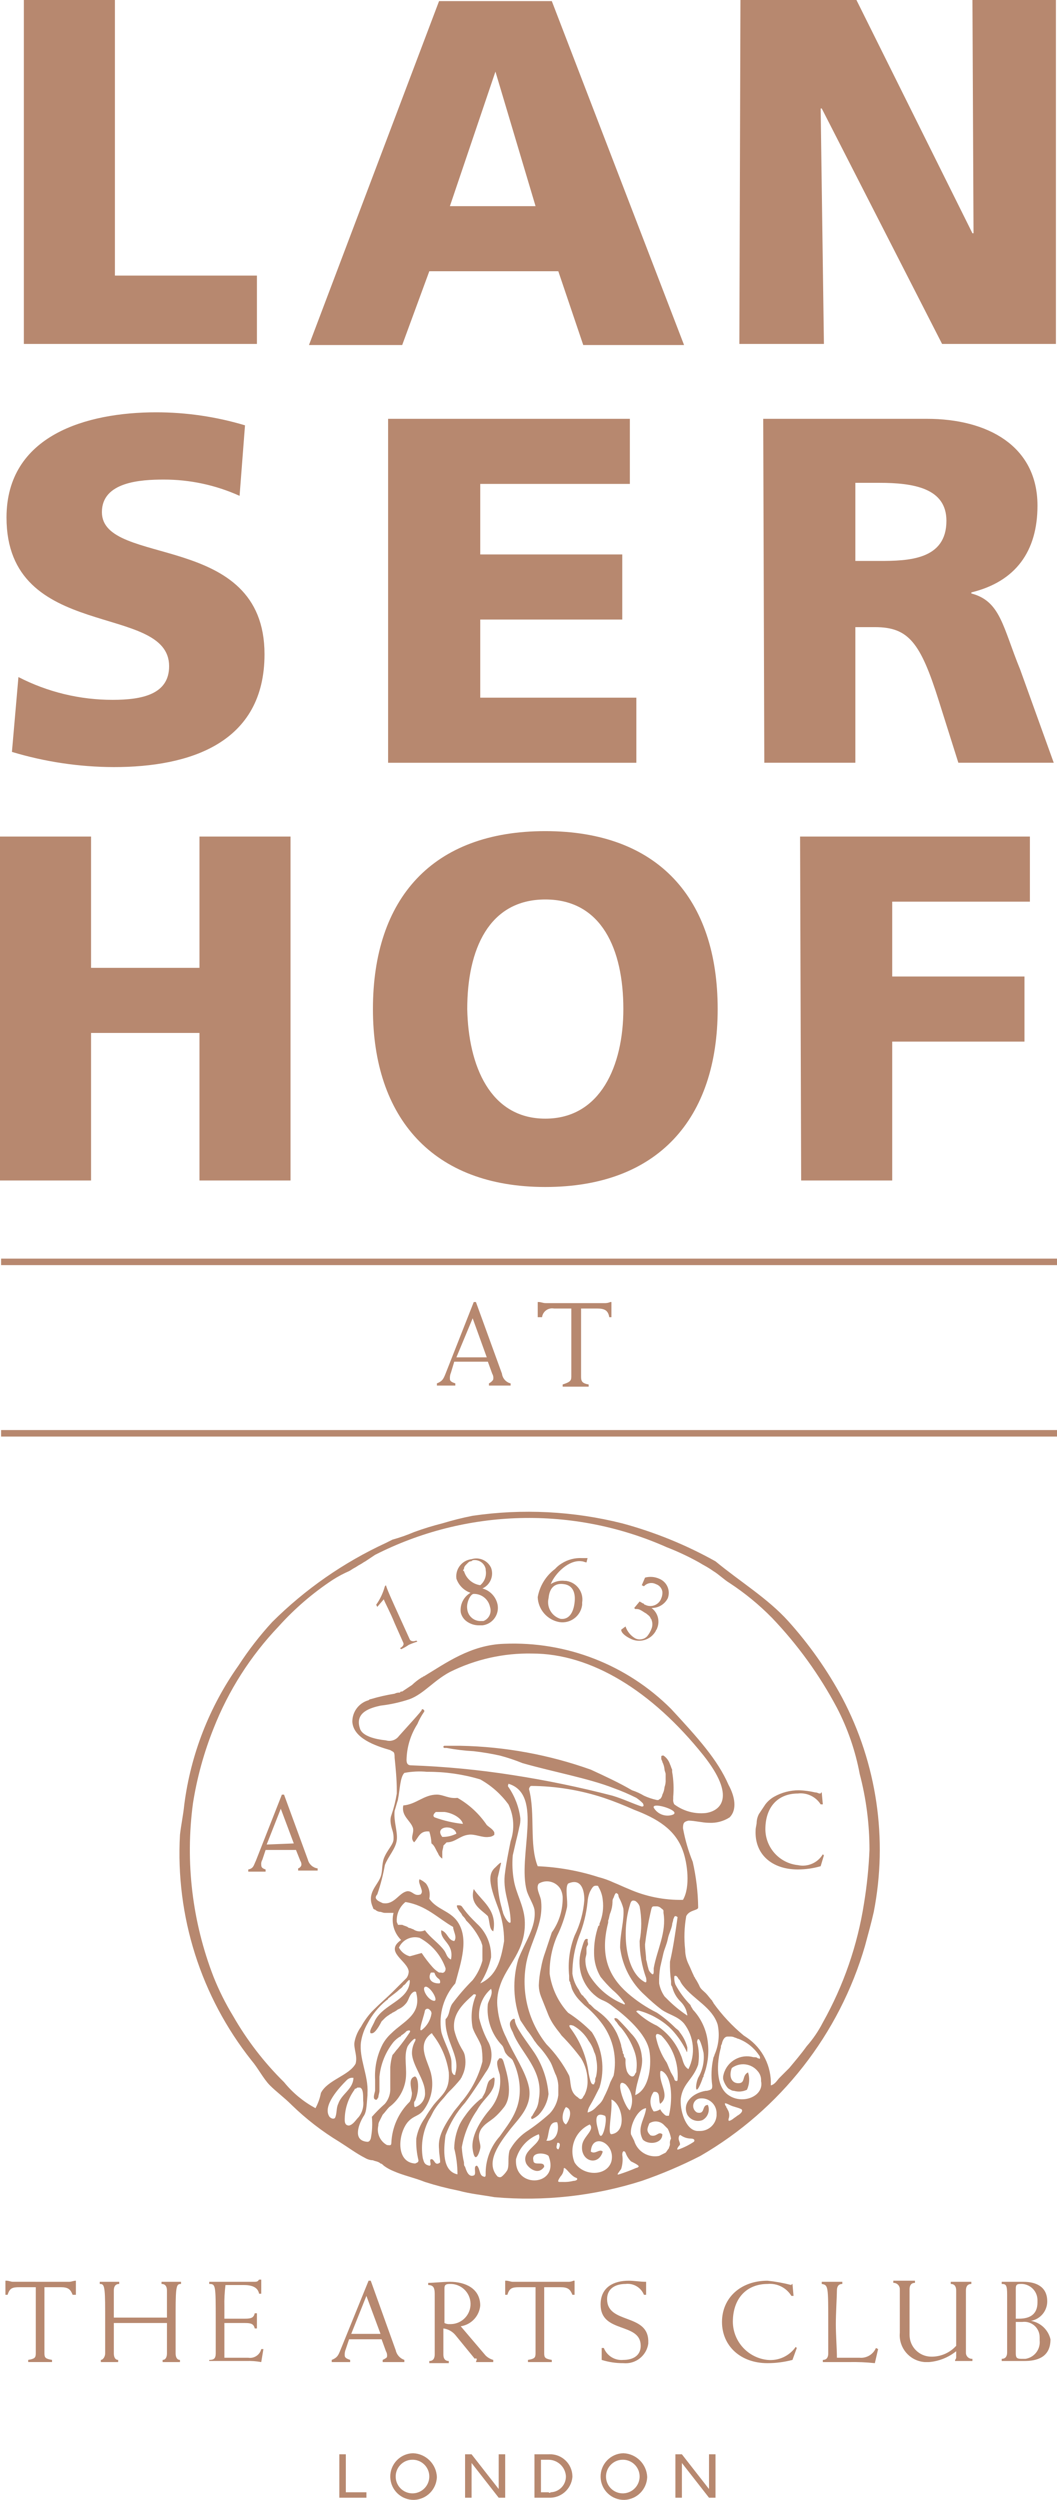
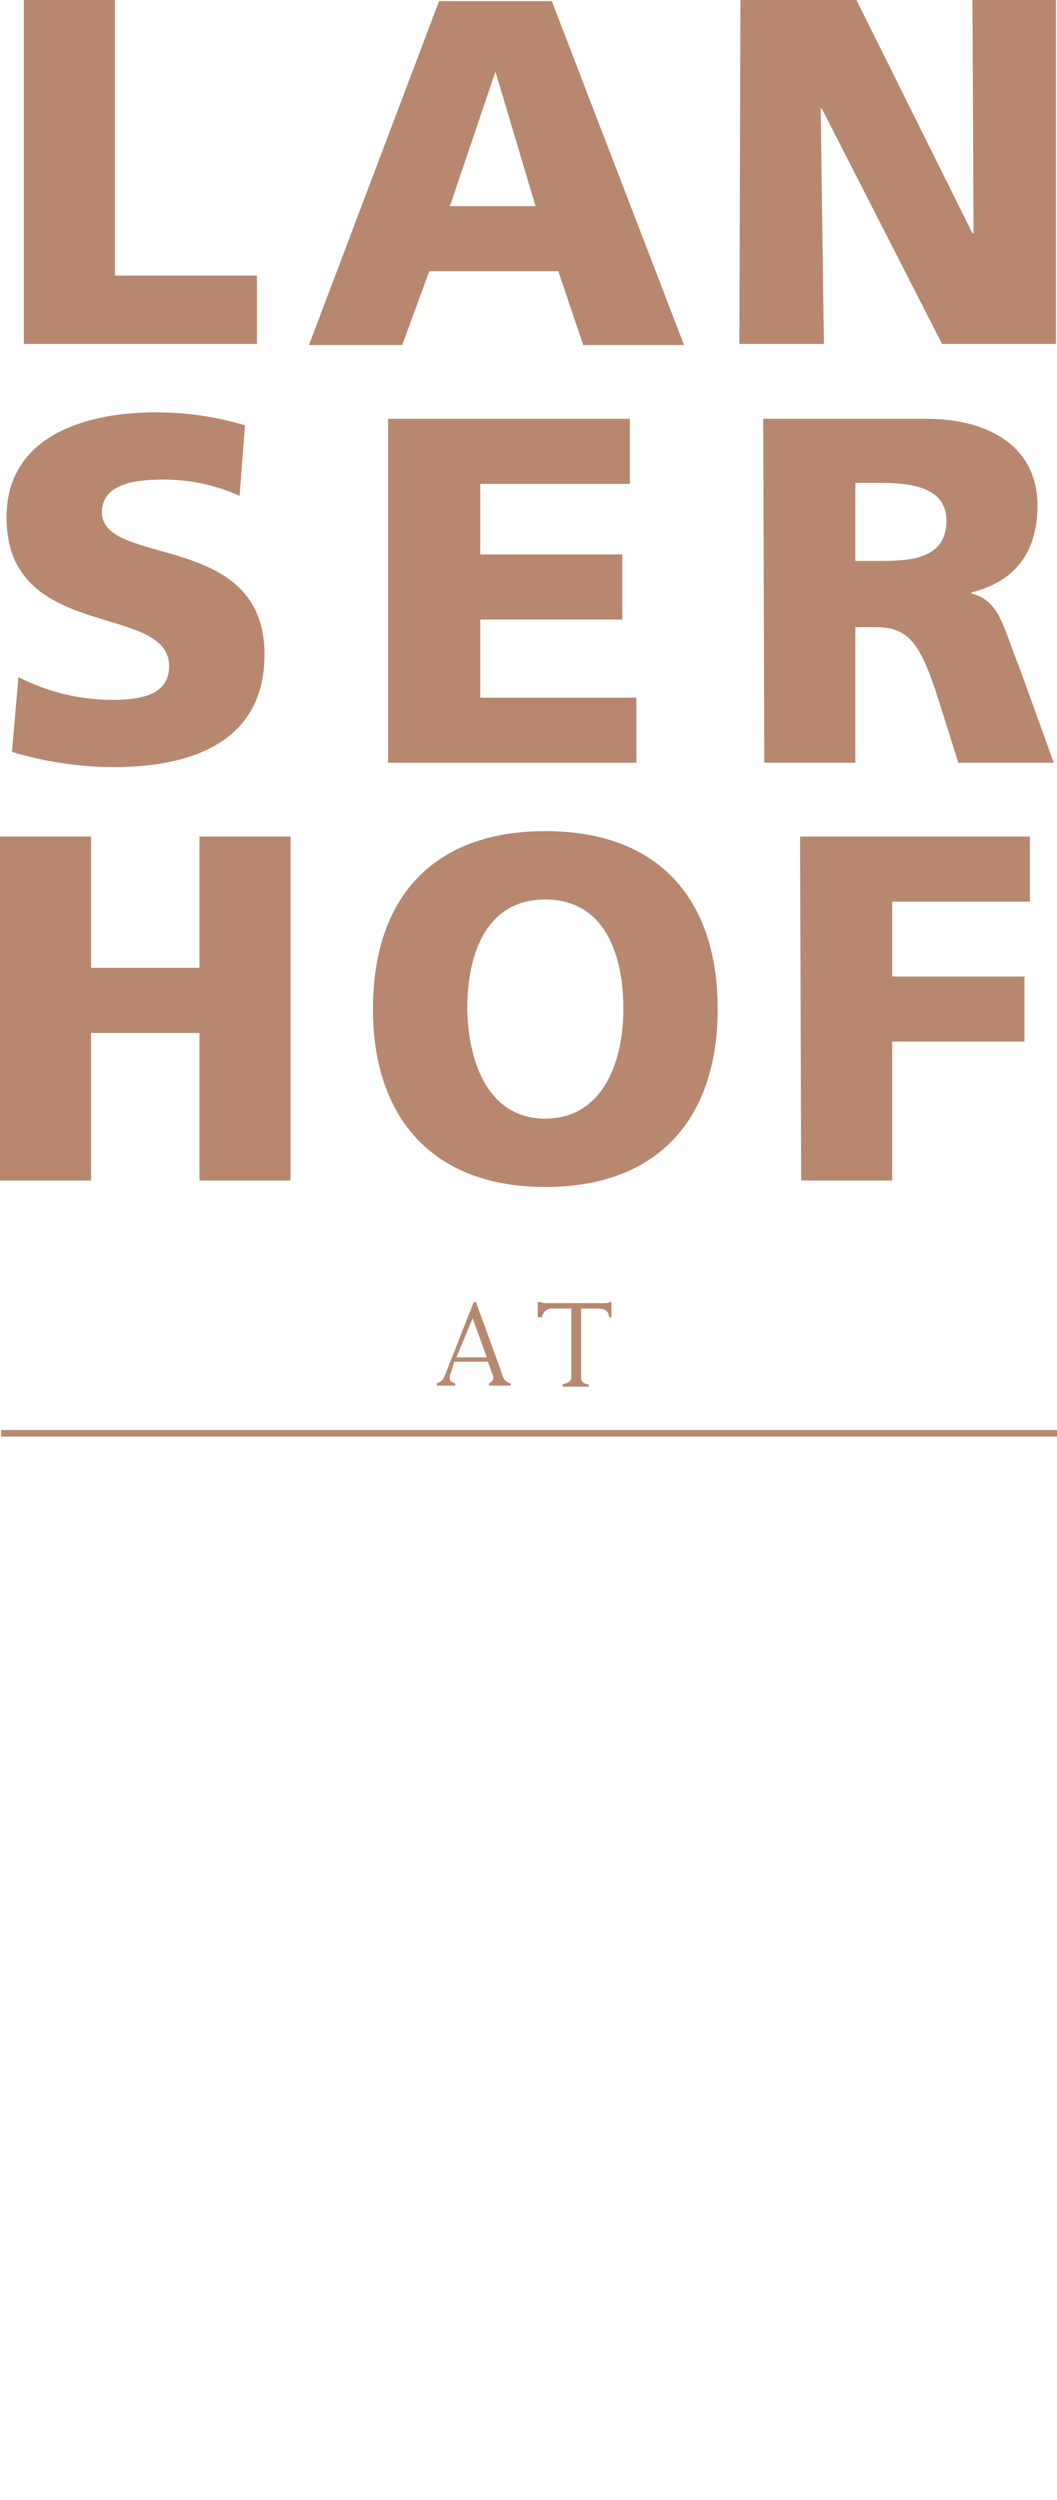
<svg xmlns="http://www.w3.org/2000/svg" id="a" data-name="Ebene 1" width="168.201" height="397.473" viewBox="0 0 168.201 397.473">
  <defs>
    <style>
      .b {
        fill: #b7886f;
      }
    </style>
  </defs>
  <g>
    <path class="b" d="m3.795,0h14.491v43.819h22.599v10.868H3.795V0Zm-.863,107.649c4.641,2.39,9.788,3.633,15.009,3.623,4.658,0,8.971-.863,8.971-5.348,0-10.178-25.877-3.795-25.877-23.634 0-13.111,12.766-16.734,23.807-16.734,4.791-.002,9.557.696,14.146,2.07l-.863,11.213c-3.795-1.713-7.912-2.595-12.076-2.588-3.623,0-9.833.345-9.833,5.175,0,8.798,25.877,2.933,25.877,22.599,0,14.146-11.903,17.941-23.979,17.941-5.494-.016-10.956-.83-16.216-2.415l1.035-11.903Zm-2.933,25.36h14.491v20.874h17.251v-20.874h14.491v54.687h-14.491v-23.462H14.491v23.462H0v-54.687Zm61.76-66.418h38.471v10.351h-23.807v11.213h22.599v10.351h-22.599v12.421h24.842v10.351h-39.506v-54.687Zm25.015,65.555c17.941,0,27.43,10.696,27.43,28.292,0,17.424-9.488,28.292-27.43,28.292-17.941,0-27.43-11.041-27.43-28.292,0-17.596,9.488-28.292,27.43-28.292Zm0,45.716c8.798,0,12.421-8.453,12.421-17.424,0-9.488-3.45-17.424-12.421-17.424-8.971,0-12.421,7.936-12.421,17.424.173,8.971,3.623,17.424,12.421,17.424ZM117.827,0h18.459l18.459,37.091h.173l-.173-37.091h13.284v54.687h-18.114l-19.149-37.436h-.173l.518,37.436h-13.456l.173-54.687Zm3.623,66.59h26.05c9.661,0,17.596,4.313,17.596,13.801,0,7.246-3.45,12.076-10.523,13.801v.173c4.658,1.208,5.003,5.348,7.763,12.076l5.348,14.836h-15.181l-3.105-9.833c-2.933-9.316-4.83-11.731-10.178-11.731h-3.105v21.564h-14.491l-.173-54.687Zm14.664,22.599h3.795c4.658,0,10.696-.173,10.696-6.383,0-5.175-5.175-6.038-10.696-6.038h-3.795v12.421Zm-8.798,43.819h36.573v10.351h-21.909v11.903h21.047v10.351h-21.047v22.082h-14.491s-.173-54.687-.173-54.687ZM69.868.173h17.941l21.047,54.687h-16.044l-3.968-11.731h-20.529l-4.313,11.731h-14.836L69.868.173Zm8.971,11.213h0l-7.246,21.392h13.629s-6.383-21.392-6.383-21.392Zm12.076,196.666v10.868c0,.69-.345.863-1.38,1.208v.345h4.14v-.345c-1.035-.173-1.208-.518-1.208-1.208v-10.868h2.588c1.208,0,1.725.345,1.898,1.38h.345v-2.415h-.173c-.326.141-.681.2-1.035.173h-9.316c-.345,0-.69-.173-1.035-.173h-.173v2.415h.69c.116-.885.927-1.509,1.812-1.394.029.004.057.008.086.014h2.76Zm-11.041,10.351l-4.14-11.386h-.345l-4.485,11.386c-.345.863-.518,1.208-1.38,1.553v.345h2.933v-.345c-.518-.173-.863-.345-.863-.69-.027-.354.032-.709.173-1.035l.518-1.725h5.348l.69,1.898c.157.259.218.564.173.863,0,.173-.345.518-.69.69v.345h3.45v-.345c-.737-.182-1.286-.799-1.38-1.553Zm-7.246-2.588l2.588-6.211,2.243,6.211h-4.83Z" />
    <g>
-       <path class="b" d="m168.201,201.151H.173v-1.035h168.029v1.035Z" />
+       <path class="b" d="m168.201,201.151v-1.035h168.029v1.035Z" />
      <path class="b" d="m168.201,228.409H.173v-1.035h168.029v1.035Z" />
    </g>
  </g>
-   <path class="b" d="m61.07,254.286c.173.518,1.035,2.07,1.725,3.795l1.38,3.105c.173.345-.173.69-.518.863l.173.173c.423-.192.827-.423,1.208-.69.449-.201.91-.374,1.38-.518l-.173-.173c-.345.173-.863.173-1.035-.173l-1.725-3.795c-.863-1.898-1.898-4.14-2.07-4.83l-.173.173c-.282,1.052-.749,2.045-1.38,2.933l.173.345,1.035-1.208Zm13.801-1.035c-1.092.631-1.703,1.853-1.553,3.105.116.547.421,1.036.863,1.38.592.457,1.322.7,2.07.69h.518c1.533-.185,2.625-1.576,2.441-3.109-.007-.057-.015-.113-.026-.169h0c-.248-1.252-1.184-2.254-2.415-2.588,1.246-.564,1.847-1.992,1.38-3.278-.545-1.172-1.871-1.761-3.105-1.38-1.509.17-2.594,1.532-2.423,3.041.002.022.005.043.008.065h0c.363,1.053,1.19,1.88,2.243,2.243l0-0Zm3.105,2.243c.306.904-.149,1.889-1.035,2.243h-.345c-1.138.079-2.132-.762-2.243-1.898-.173-1.035.518-2.415,1.035-2.415,1.247-.02,2.333.849,2.588,2.07Zm-4.14-6.038c0-.345.173-.518.518-.863.173-.173.345-.345.518-.345q.173,0,.345-.173c.949-.173,1.865.437,2.07,1.38v.173c.171.902-.159,1.826-.863,2.415-1.229-.173-2.241-1.051-2.588-2.243-.173,0-.173-.173,0-.345Zm15.181,8.453c1.723.268,3.337-.911,3.606-2.634.007-.042.012-.084.017-.127v-.345c.267-1.63-.838-3.167-2.468-3.433-.04-.007-.08-.012-.12-.017h-.173c-.785-.098-1.58.086-2.243.518h0c.69-1.725,2.933-3.968,5.003-3.623.173,0,.518.173.69.173l.173-.69h-.863c-1.156-.064-2.303.238-3.278.863-.386.235-.735.526-1.035.863-1.455,1.091-2.442,2.695-2.76,4.485.074,1.969,1.51,3.621,3.45,3.968l-0-0Zm-1.725-3.795c.173-1.898,1.208-2.415,2.415-2.243,1.553.173,1.898,1.553,1.725,2.933-.173,1.553-.863,2.76-2.243,2.588-1.399-.42-2.23-1.855-1.898-3.278Zm12.939,6.383c1.467.813,3.314.283,4.127-1.184.004-.008.009-.016.013-.024,0-.173.173-.173.173-.345.517-1.16.158-2.523-.863-3.278,1.089.02,2.093-.583,2.588-1.553.466-1.238-.149-2.621-1.38-3.105h0c-.706-.313-1.497-.374-2.243-.173l-.518,1.208.345.173c.48-.534,1.26-.676,1.898-.345.546.174.947.642,1.035,1.208.027.354-.032.709-.173,1.035-.333.962-1.382,1.472-2.344,1.139-.084-.029-.165-.064-.243-.104-.093.002-.171-.072-.173-.165-0-.002-0-.005,0-.007-.173,0-.345-.173-.69-.345l-.863,1.035.173.173c.299-.045.604.016.863.173.345.173.518.345.863.518.173.173.518.345.69.69,0,.173.173.173.173.345.173.444.173.936,0,1.38-.163.437-.396.845-.69,1.208-.487.521-1.258.661-1.898.345-.731-.423-1.283-1.097-1.553-1.898l-.69.518c0,.518.69,1.035,1.38,1.38l0-0Zm-22.599,44.164c.345.863.173,2.07.863,2.415.69-3.45-1.898-4.83-3.105-6.728-.69,2.415,1.208,3.278,2.243,4.313Zm-28.637-8.971l-3.795-10.351h-.345l-4.14,10.523c-.345.69-.345,1.208-1.208,1.38v.345h2.76v-.345c-.518-.173-.69-.345-.69-.69-.045-.299.016-.604.173-.863l.518-1.553h4.83l.69,1.725c.137.202.198.447.173.69-.075.248-.27.442-.518.518v.345h3.105v-.345c-.751-.1-1.365-.646-1.553-1.38v-0Zm-6.556-2.415l2.243-5.693,2.07,5.52-4.313.173Zm37.781,41.748c1.553-2.07.345-5.693,0-6.901-.173-.69-.345-.863-.518-.863h-.173c-.093-.002-.171.072-.173.165-0.0.002-0.0.005,0,.007-.173.173-.518.345.173,2.415.293,1.977-.272,3.986-1.553,5.52-1.035,1.208-3.105,3.968-2.76,6.383s1.035.69,1.208-.173c.173-.863-.69-1.725.173-3.105,1.035-1.38,1.725-1.035,3.623-3.45v0Zm57.447-25.705c.518-1.898,1.035-3.795,1.38-5.348,2.255-11.568.49-23.558-5.003-33.985-2.373-4.414-5.269-8.527-8.626-12.249-3.278-3.623-7.591-6.211-11.558-9.488-4.679-2.613-9.662-4.641-14.836-6.038-7.781-1.952-15.868-2.362-23.807-1.208-1.629.321-3.242.724-4.83,1.208-1.518.381-3.016.842-4.485,1.38-1.122.479-2.275.882-3.45,1.208l-1.035.518c-6.729,3.104-12.861,7.366-18.114,12.594-1.971,2.148-3.76,4.456-5.348,6.901-4.637,6.545-7.599,14.127-8.626,22.082-.173,1.725-.518,3.278-.69,4.83-.727,12.952,3.324,25.72,11.386,35.883,1.035,1.208,1.898,2.933,2.933,3.968,1.035,1.035,2.243,1.898,3.45,3.105,2.3,2.236,4.847,4.204,7.591,5.865,1.38.863,2.76,1.898,4.14,2.588.366.216.782.335,1.208.345.345.173.863.173,1.208.518.173,0,.345.173.518.345.479.352,1.001.642,1.553.863,1.553.69,3.278,1.035,5.003,1.725,1.755.561,3.54,1.022,5.348,1.38,1.898.518,3.795.69,5.693,1.035,7.915.699,15.89-.181,23.462-2.588,3.195-1.102,6.308-2.428,9.316-3.968,12.731-7.356,22.126-19.347,26.222-33.468Zm-20.357,27.085c-.173.173-.518.345-.69.518h0c-.518.345-.69.345-.69.173h0v-.173h0c.202-.514.137-1.095-.173-1.553,0-.173-.173-.173-.173-.345,0-.172-.173-.173-.173-.345-.173-.345,0-.345.69,0,.69.345,1.208.345,1.898.69.345.345-.345.863-.69,1.035v-0Zm-1.38-3.278c-2.07-1.38-1.898-5.175-1.208-7.591v-.173c0-.173.173-.345.173-.518.173-.69.518-1.035.863-1.035h.345c.298-.027.598.033.863.173.173,0,.345.173.518.173,1.334.503,2.479,1.407,3.278,2.588.133.138.196.328.173.518,0,.173-.173,0-.345,0h0c-.173-.173-.345-.173-.69-.173-2.04-.574-4.159.615-4.733,2.655-.042.148-.074.298-.098.45v.345c.123.506.359.978.69,1.38l.173.173c.345.173.518.345.863.345.688.202,1.425.14,2.07-.173.399-.866.461-1.851.173-2.76-1.035.518-.345,1.725-1.553,1.725-1.035,0-1.553-1.035-1.035-2.415,1.294-.971,3.125-.742,4.14.518.375.427.561.987.518,1.553.518,2.415-2.933,3.795-5.175,2.243Zm-64.865-.345c-.159.845-.45,1.66-.863,2.415-1.926-1.035-3.626-2.442-5.003-4.14-3.169-3.122-5.897-6.663-8.108-10.523-1.206-1.98-2.244-4.058-3.105-6.211-3.402-8.777-4.53-18.272-3.278-27.602.644-4.078,1.744-8.071,3.278-11.903,2.369-6.024,5.885-11.531,10.351-16.216,2.546-2.831,5.445-5.324,8.626-7.418.825-.527,1.691-.988,2.588-1.38.345-.173.518-.345.863-.518s.518-.345.863-.518c.345-.173.518-.345.863-.518l1.553-1.035c14.498-7.369,31.545-7.812,46.406-1.208,1.657.643,3.27,1.392,4.83,2.243.345.173.863.518,1.208.69.474.264.935.552,1.38.863.863.518,1.725,1.38,2.588,1.898,2.433,1.596,4.688,3.446,6.728,5.52,4.092,4.275,7.575,9.093,10.351,14.319,1.717,3.311,2.938,6.857,3.623,10.523,1.035,3.942,1.557,8.001,1.553,12.076-.117,2.833-.405,5.655-.863,8.453-1.033,6.667-3.253,13.094-6.556,18.977-.701,1.368-1.571,2.643-2.588,3.795-.863,1.208-1.898,2.415-2.76,3.45l-1.553,1.553c-.345.345-.69,1.035-1.38,1.208.131-3.016-1.304-5.886-3.795-7.591l-.518-.345c-1.828-1.508-3.451-3.248-4.83-5.175h0c0-.173-.173-.173-.173-.345h0c-.345-.345-.69-.863-1.035-1.208h0c-.345-.345-.863-.69-1.035-1.208-.201-.418-.432-.822-.69-1.208,0-.173-.173-.173-.173-.345-.345-.69-.518-1.208-.863-1.898-.334-.701-.511-1.466-.518-2.243-.201-1.782-.143-3.583.173-5.348.518-1.035,1.898-.863,1.898-1.38-.032-2.439-.321-4.868-.863-7.246-.698-1.725-1.219-3.517-1.553-5.348,0-.863.173-1.035.863-1.208,1.035,0,2.243.345,3.278.345,1.156.063,2.303-.238,3.278-.863,1.208-1.208.863-3.278-.173-5.175h0c-1.725-3.968-4.83-7.418-9.143-12.076-7.018-7.015-16.653-10.769-26.567-10.351-5.348.173-9.316,3.105-12.766,5.175-.173,0-.173.173-.345.173h0c-.558.348-1.078.752-1.553,1.208l-1.553,1.035h0c-.173,0-.345,0-.345.173-.298-.027-.598.033-.863.173-1.282.205-2.55.493-3.795.863-.115,0-.23.058-.345.173h0c-1.548.426-2.613,1.845-2.588,3.45.173,2.588,3.623,3.795,6.038,4.485.518.345.69.173.69,1.208.173,1.725.345,3.45.345,5.175v.518c-.185,1.173-.474,2.328-.863,3.45-.23.575-.173,1.38.173,2.415.142.445.2.913.173,1.38,0,.863-1.035,1.725-1.553,3.105-.345,1.035-.173,2.07-.518,2.933-.518,1.38-2.243,2.588-1.208,4.83.013.185.16.332.345.345.19.182.431.302.69.345.345,0,.518.173.863.173h1.38c-.391,1.55.069,3.191,1.208,4.313-2.76,1.898,1.035,3.278,1.208,5.003-.008.372-.129.733-.345,1.035l-1.035,1.035-1.208,1.208c-.863.863-1.898,1.725-2.933,2.76h0l-.345.345c-.671.732-1.25,1.543-1.725,2.415h0c-.518.719-.871,1.544-1.035,2.415-.173,1.035.518,2.243.173,3.45-1.035,1.898-4.485,2.588-5.52,4.658Zm55.722-17.769h0v.345c-.023.19.04.38.173.518h0c.218.921.697,1.76,1.38,2.415.385.391.679.863.863,1.38l.173.69c0,.115-.058.115-.173,0-1.053-.709-2.035-1.518-2.933-2.415l-.518-.518c-.432-.621-.726-1.327-.863-2.07-.029-.866.029-1.733.173-2.588.173-.69.345-1.553.518-2.243.173-.69.518-1.38.69-2.243.173-.863.518-1.38.69-2.243h0c0-.345.173-.518.173-.863.173-.345.173-.518.345-.518q.173,0,.345.173c-.345,2.415-.69,4.83-1.208,7.073-.034,1.038.024,2.077.173,3.105Zm-4.658,11.903c-.139-1.371-.749-2.651-1.725-3.623h0c-.863-1.035-1.898-2.07-2.07-2.243-.138-.133-.328-.196-.518-.173h0c-.115.115,0,.345.345.69h0c.186.32.419.611.69.863.89,1.082,1.59,2.307,2.07,3.623.369.991.487,2.058.345,3.105h0v.173c0,.115-.058.23-.173.345-.345,1.035-1.208.173-1.38-.518-.142-.505-.201-1.029-.173-1.553.023-.19-.04-.38-.173-.518-.173-.173,0-.345-.173-.518-.173-.173,0-.345-.173-.518,0-.345-.173-.518-.173-.863-.181-.649-.412-1.284-.69-1.898-.685-1.37-1.691-2.553-2.933-3.45h0c-.173-.173-.518-.345-.69-.518l-.518-.518c-.173-.173-.345-.173-.345-.345-.173-.173-.345-.518-.518-.69l-.173-.173c-.173-.173-.173-.345-.345-.345-.21-.263-.384-.553-.518-.863-.549-.766-.904-1.654-1.035-2.588-.007-2.001.343-3.988,1.035-5.865h0c.722-1.765,1.186-3.624,1.38-5.52.032-.533.149-1.057.345-1.553.518-1.035.69-1.035,1.035-1.035.173,0,.345,0,.345.173.383.629.618,1.337.69,2.07.169,1.289-.009,2.599-.518,3.795v.173h0c.002.093-.072.171-.165.173-.002 0-.005 0-.007,0-.481,1.386-.714,2.846-.69,4.313-.004,1.335.353,2.647,1.035,3.795.585.732,1.219,1.424,1.898,2.07.72.605,1.358,1.301,1.898,2.07.173.173,0,.345-.173.173-2.207-.9-4.078-2.468-5.348-4.485-.467-.781-.706-1.678-.69-2.588,0-.345.173-.69.173-1.035v-.518h0c-.026-.243.035-.488.173-.69.173-.173,0-.518,0-.69h0c0-.173.173-.345-.173-.345-.345,0-.518.69-.863,1.898h0c-.745,2.682.21,5.547,2.415,7.246.363.294.77.527,1.208.69.497.224.961.514,1.38.863,2.07,1.553,5.348,4.313,5.865,7.073.345,1.898.173,6.038-2.243,7.073.173-2.415,1.38-4.313,1.035-6.211Zm-1.898,8.626c-.863-.518-2.588-5.52-.69-4.14,1.075,1.099,1.35,2.752.69,4.14Zm-4.14-2.07c-.185.467-.481.881-.863,1.208l-.518.518c-.338.329-.753.566-1.208.69.036-.367.154-.72.345-1.035.518-.863,1.035-1.898,1.553-2.933.91-2.968.469-6.186-1.208-8.798-1.142-1.177-2.415-2.219-3.795-3.105-1.582-1.727-2.605-3.892-2.933-6.211-.033-2.076.378-4.135,1.208-6.038.696-1.427,1.218-2.933,1.553-4.485.173-1.035-.345-3.105.173-3.795,1.898-.863,2.588.69,2.588,2.588-.148,1.98-.675,3.912-1.553,5.693h0c-.792,2.029-1.088,4.217-.863,6.383h0v.518c-.023.19.04.38.173.518v.173c.173.345.173.69.345,1.035.301.64.71,1.223,1.208,1.725l.69.69c1.105.906,2.091,1.95,2.933,3.105,1.676,2.346,2.3,5.283,1.725,8.108l-.518,1.035c-.282.831-.628,1.638-1.035,2.415l-0.0 0Zm-.863,5.348c-.173-.69-1.035-3.278,1.035-2.415.518.345-.518,5.003-1.035,2.415Zm-4.658-8.798c-.949-1.84-2.17-3.527-3.623-5.003-2.785-3.498-3.974-8.004-3.278-12.421.518-3.623,2.933-6.556,2.415-10.523-.173-.863-.863-1.898-.345-2.588,1.189-.715,2.733-.331,3.448.859.001.001.002.003.002.004.194.376.311.786.345,1.208.063,2.035-.543,4.035-1.725,5.693l-1.035,3.105c-.31.839-.541,1.706-.69,2.588-.2.908-.315,1.831-.345,2.76.014.591.131,1.174.345,1.725l1.035,2.588c.298.799.704,1.554,1.208,2.243.345.518.69.863,1.035,1.38,1.119,1.133,2.157,2.344,3.105,3.623.703,1.139,1.062,2.457,1.035,3.795-.008.721-.185,1.43-.518,2.07-.173.173-.173.345-.345.518-.173.173-.345.173-.69-.173-1.38-.863-1.035-2.415-1.38-3.45l0-0Zm-.518,7.763c-.863-.518-.518-2.07,0-2.76,1.208.345.518,2.243,0,2.76Zm.69-15.354c-.345-.518,0-.518.518-.345,1.006.575,1.84,1.409,2.415,2.415.389.519.681,1.103.863,1.725.194.376.311.786.345,1.208.173.854.173,1.734,0,2.588,0,.173-.173.345-.173.69v.173c0,.173-.173.345-.173.518h-.173c-.345,0-.518-.863-.69-1.725h0c-.321-2.632-1.333-5.131-2.933-7.246Zm10.523-2.588c0-.115.115-.173.345-.173,1.79.475,3.444,1.361,4.83,2.588l.518.518c.901.979,1.657,2.083,2.243,3.278.173.518.173,0,.173-.518h0c-.225-.882-.637-1.706-1.208-2.415-.173-.345-.518-.518-.69-.69-.898-.897-1.88-1.706-2.933-2.415-1.679-.832-3.244-1.875-4.658-3.105-2.933-2.588-4.485-5.865-3.105-11.213h0v-.173h0v-.173c.173-.345.173-.863.345-1.208.214-.551.331-1.134.345-1.725h0c-.026-.243.035-.488.173-.69.173-.518.345-.863.518-.69h0c.345.173.173.345.345.69h0c.303.543.535,1.123.69,1.725.173,1.898-.518,3.795-.518,6.211.356,2.928,1.767,5.627,3.968,7.591.819.796,1.683,1.545,2.588,2.243,1.208.863,2.588,1.035,3.623,2.243,1.595,2.085,1.863,4.897.69,7.246-.863-.518-.863-1.553-1.208-2.243-.755-1.907-2.08-3.534-3.795-4.658-1.208-.562-2.316-1.32-3.278-2.243Zm1.553-5.348h0c.173,1.035-.173.69-.69.345-2.76-2.07-3.105-8.108-1.898-11.903.173-.69.345-.863.863-.69.318.204.561.507.69.863.345,1.824.345,3.696,0,5.52.008,2.0.358,3.984,1.035,5.865Zm-.173-5.348c.204-1.681.491-3.351.863-5.003h0c.173-.69.173-1.035.518-1.035h.345c.243-.026.488.035.69.173.173.173.518.345.518.518v.345c.518,3.105-1.035,5.865-1.553,8.798v.345h0v.173c0,.518-.173.518-.345.345l-.173-.173c-.182-.19-.302-.431-.345-.69-.173-.518-.173-.863-.345-1.38,0-.69-.173-1.553-.173-2.415v-0Zm-2.588-8.798c-.863-.345-1.553-.69-2.415-1.035-.776-.363-1.585-.652-2.415-.863-3.128-1.005-6.378-1.586-9.661-1.725-1.38-3.45-.345-8.281-1.38-12.249,0-.173.173-.518.345-.518,3.928.027,7.828.667,11.558,1.898,1.553.518,3.278,1.208,4.83,1.898,3.623,1.38,6.556,3.105,7.763,6.556.69,1.898,1.208,5.693,0,7.763-2.967.063-5.911-.526-8.626-1.725Zm-18.804,5.175c0,.518-.69,0-1.208-1.38,0-.173-.173-.518-.173-.69-.411-1.403-.643-2.852-.69-4.313v-.518c.173-.69.345-1.553.518-2.243.173-.518-.345,0-.863.518h0c-1.208,1.035-1.035,2.588.345,6.211.691,1.758,1.042,3.631,1.035,5.52-.518,3.105-1.208,5.52-3.795,6.728.821-1.264,1.406-2.667,1.725-4.14v-.173c.026-1.966-.79-3.85-2.243-5.175l-.173-.173-.518-.518c-.635-.638-1.212-1.331-1.725-2.07-.173-.173-.345-.173-.69-.173-.173,0-.173.345.518,1.208h0c.173.173.173.345.345.518h0c.213.197.388.43.518.69,1.012.99,1.831,2.16,2.415,3.45,0,.173.173.345.173.69v2.243c-.305,1.128-.833,2.184-1.553,3.105-1.183,1.184-2.279,2.452-3.278,3.795-.518.863-.345,1.725-1.035,2.415-.173,3.45,2.415,5.865,1.553,8.626h0v.173c-.173.173-.345,0-.518-.345-.173-.69,0-1.553-.173-2.243-.345-1.38-1.38-3.278-1.553-4.313-.414-2.738.407-5.518,2.243-7.591.863-3.278,2.243-7.073.345-9.833-1.208-1.725-3.278-1.898-4.485-3.623.183-.842-.005-1.722-.518-2.415-.302-.288-.653-.522-1.035-.69-.173.345,0,.69.173,1.208.173.518.345.863,0,1.208-1.035.345-1.208-.518-2.07-.518-1.38.173-2.07,2.243-3.968,1.898-.345-.173-.863-.345-1.035-.69-.173-.173,0-.518.173-.69h0c.525-1.518.929-3.076,1.208-4.658.518-1.38,1.725-2.588,1.898-3.968.173-1.38-.518-2.933-.345-4.658.173-.518.345-1.208.518-1.725.345-1.725.345-3.623,1.035-4.313,1.193-.229,2.413-.287,3.623-.173,2.862-.022,5.712.385,8.453,1.208,1.763.985,3.292,2.339,4.485,3.968.884,1.833,1.008,3.941.345,5.865-.345,1.725-.69,3.45-.863,4.83-.518,3.105.863,5.175.863,7.936Zm-13.456,10.351c.863.173,2.07,2.415,1.208,2.243-1.035-.173-2.07-2.243-1.208-2.243Zm.863,4.313h0c-.169,1.029-.724,1.955-1.553,2.588-.345.173-.173-.345-.173-.518.173-.863.518-1.725.69-2.588.079-.222.323-.338.545-.26.054.019.103.049.145.087l.173.173c.133.138.196.328.173.518Zm-.173-6.383c-.002-.093.072-.171.165-.173.002-0.0.005-0.0.007,0h.345c.093-.002.171.072.173.165 0.0.002 0.0.005,0,.007.129.355.372.659.69.863.133.138.196.328.173.518.002.093-.072.171-.165.173-.002 0-.005 0-.007,0-1.38,0-1.725-.863-1.38-1.553v-0Zm1.38-.173c-.386-.235-.735-.526-1.035-.863-.629-.705-1.205-1.454-1.725-2.243-.69.173-1.208.345-1.898.518-.743-.198-1.369-.698-1.725-1.38.566-1.249,1.953-1.906,3.278-1.553,1.935,1.036,3.413,2.759,4.14,4.83v.173h0c0,.345-.345.69-.69.518h-.345l-0-0Zm1.898-2.07c-.69-.345-.69-.863-1.035-1.38-.863-1.208-2.243-2.07-3.105-3.278-.616.298-1.346.231-1.898-.173-.173,0-.345-.173-.518-.173-.132-.013-.256-.074-.345-.173-.345-.173-.518-.173-.863-.345h-.69c0-.173-.173-.345-.173-.518-.063-1.196.45-2.35,1.38-3.105,3.278.518,5.175,2.588,7.591,3.968,0,.69.69,1.553.173,2.243-1.035-.173-1.035-1.38-2.07-1.725-.173,1.725,2.07,2.07,1.553,4.658l-0.0 0Zm-6.383-30.88c-.518,0-.69-.345-.69-.863.042-2.02.639-3.989,1.725-5.693.278-.667.624-1.303,1.035-1.898.095-.091.098-.243.007-.338-.002-.002-.005-.005-.007-.007-.173-.173-.345-.173-.345,0h0c0,.173-2.243,2.588-3.623,4.14-.473.647-1.304.923-2.07.69-1.725-.173-3.795-.69-4.14-1.898-.863-2.588,1.725-3.278,3.278-3.623,1.585-.18,3.146-.527,4.658-1.035,2.243-.863,3.795-2.933,6.383-4.313,4.069-2.023,8.568-3.029,13.111-2.933,9.316,0,18.977,5.865,27.257,16.216,5.175,6.556,2.76,8.798.345,9.143-1.782.184-3.568-.309-5.003-1.38-.157-.259-.218-.564-.173-.863v-.345c.115-1.324.057-2.658-.173-3.968h0v-.345c-.173-.345-.173-.518-.345-.863-.184-.561-.548-1.047-1.035-1.38h0c-.173,0-.345,0-.345.173v.173h0v.173h0c0,.173.173.345.173.518.194.376.311.786.345,1.208,0,.173.173.518.173.69v.173h0v.69c.028.41-.031.822-.173,1.208-.034.421-.151.832-.345,1.208-.043.259-.163.5-.345.69-.173,0-.173.173-.345.173h-.173c-.714-.152-1.408-.383-2.07-.69-.598-.358-1.235-.647-1.898-.863-2.07-1.208-4.313-2.243-6.556-3.278-6.651-2.372-13.642-3.654-20.702-3.795h-2.588c-.093-.002-.171.072-.173.165-0.0.002-0.0.005,0,.007h0c-.002.093.072.171.165.173.002 0.0.005 0.0.007,0h.345c1.425.268,2.865.441,4.313.518,1.391.16,2.773.39,4.14.69,1.232.324,2.442.728,3.623,1.208,4.83,1.38,10.523,2.415,14.491,3.968,1.238.444,2.448.963,3.623,1.553.374.251.721.54,1.035.863.173.345.173.518-.173.518-1.553-.518-2.933-1.208-4.658-1.725-5.232-1.357-10.529-2.451-15.871-3.278-5.369-.843-10.785-1.361-16.216-1.553Zm41.403,7.936c-1.085.242-2.202-.246-2.76-1.208-.345-1.035,5.003.69,2.76,1.208Zm-52.962,45.889c-.345.69-.173,1.553-.518,2.243-.173.173-.518.173-.863-.173-1.208-1.725,1.553-4.658,2.76-5.865.19-.182.431-.302.69-.345h.345v.173c-.173,1.725-1.898,2.415-2.415,3.968l-0-0Zm1.725,3.45c-.518,0-.69-.345-.69-.863-.015-1.735.529-3.429,1.553-4.83h0c-.002-.093.072-.171.166-.173.002-0.0.005-0.0.007,0,.173,0,.173-.173.345-.173h.345c.518.173.518,1.035.518,2.07h0c.123.92-.126,1.851-.69,2.588h0c-.518.518-.863,1.208-1.553,1.38l0.0 0Zm3.45,2.07h0c-.115.345-.288.518-.518.518-2.588-.173-1.208-3.105-.69-3.968h0c.518-.69.518-1.38.69-3.45v-.345h0c.173-2.76-1.38-5.52-1.035-8.108.162-1.033.512-2.027,1.035-2.933h0c.727-1.39,1.724-2.622,2.933-3.623.173-.173.345-.173.345-.345.863-.69,1.38-1.035,1.725-1.38h0c.173-.173.518-.345.69-.69.345-.173.518-.518.69-.69.173-.172.345-.345.345,0v.173c-.345,2.933-4.14,3.45-5.52,6.038h0c-.345.863-1.035,1.725-.69,2.07h.173c.518,0,1.208-1.208,1.553-1.898l.173-.173.173-.173c.252-.271.543-.504.863-.69.173-.173.345-.173.518-.345.309-.133.599-.307.863-.518.467-.185.881-.481,1.208-.863.518-.518.518-1.208,1.035-1.725.345-.345.69-.345.69,0,.863,3.45-2.07,4.485-3.968,6.383-.552.495-1.018,1.078-1.38,1.725-.908,1.754-1.325,3.721-1.208,5.693h0v1.725c-.173.69-.345,1.208,0,1.38s.345-.173.518-.345h0c0-.345.173-.69.173-1.035v-2.243c.197-2.018.976-3.936,2.243-5.52.301-.337.649-.628,1.035-.863.093.002.171-.072.173-.166 0-.002 0-.005,0-.007.32-.186.611-.419.863-.69.345-.173.69-.173.518.173-.69,1.035-1.208,1.725-1.898,2.588-.345.345-.518.69-.863,1.035-.183.618-.299,1.254-.345,1.898v3.623c-.025.824-.329,1.615-.863,2.243-.733.646-1.424,1.338-2.07,2.07.111,1.152.053,2.315-.173,3.45l0-0Zm3.278.69h0c0,.518-.345.345-.69.345-1.111-.602-1.678-1.877-1.38-3.105h0c-.008-.242.052-.48.173-.69l.518-1.035c.345-.345.69-.863,1.035-1.208,1.358-1,2.284-2.481,2.588-4.14.345-1.898-.345-3.968.345-5.52.235-.386.526-.735.863-1.035h0c.173-.173.518-.345.345.173-.331.578-.509,1.231-.518,1.898,0,1.898,2.07,4.313,2.07,6.211.122,1.072-.527,2.081-1.553,2.415-.173,0-.173-.345-.173-.518v-.173c.013-.132.074-.256.173-.345.863-2.07.345-4.14-.173-3.795-.863.345-.518,1.553-.345,2.588-.012.48-.13.951-.345,1.38-1.782,1.728-2.832,4.075-2.933,6.556l0-0Zm4.313,2.76c0,.345-.173.345-.518.518-3.105-.173-2.76-4.658-1.208-6.556,1.035-1.208,1.898-.863,2.76-2.243,1.012-1.522,1.384-3.381,1.035-5.175-.345-2.07-2.588-4.83,0-6.728.093-.002.171.072.173.165 0.0.002 0.0.005,0,.007,1.379,1.75,2.271,3.833,2.588,6.038.173,2.933-1.035,3.45-2.415,5.175-.5.663-.96,1.354-1.38,2.07-.705.973-1.177,2.094-1.38,3.278-.048,1.161.068,2.322.345,3.45Zm2.07-.173c-.518,0,.173,1.035-.345,1.035-.863-.173-.863-.69-1.035-1.208-.35-2.128.014-4.311,1.035-6.211.345-.518.518-1.035.863-1.553.36-.549.764-1.069,1.208-1.553.345-.345.69-.863,1.035-1.208.675-.65,1.309-1.341,1.898-2.07,0-.173.173-.173.173-.345.504-.952.686-2.041.518-3.105-.036-.367-.154-.72-.345-1.035-.634-1.011-1.1-2.118-1.38-3.278-.345-2.588,1.38-4.14,3.105-5.693.173,0,.345,0,.345.173-.681,1.636-.861,3.437-.518,5.175.345,1.035,1.035,1.898,1.38,2.933.143.797.201,1.606.173,2.415-.622,2.425-1.804,4.67-3.45,6.556h0c-.345.518-.863,1.035-1.208,1.553-1.898,2.76-2.415,4.14-2.243,5.865h0c0,.69.173,1.38.173,2.07-.863.69-.863-.518-1.38-.518Zm8.626,2.415c0,.173,0,.518-.345.345-.69-.173-.518-1.208-1.035-1.725-.69,0,0,1.38-.518,1.553-.863.345-1.208-.863-1.38-1.38-.173-.173-.173-.345-.173-.69h0c-.187-.793-.303-1.601-.345-2.415.366-2.108,1.19-4.111,2.415-5.865.863-1.553,1.898-2.243,2.415-3.278.191-.315.309-.669.345-1.035h0c.173-1.38-.173-.863-.69-.518-.518.345-.518,1.725-1.035,2.415,0,.173-.173.173-.173.345.002.093-.072.171-.165.173-.002 0-.005 0-.007,0-.993.789-1.865,1.719-2.588,2.76-.326.435-.615.897-.863,1.38h0c-.549,1.191-.843,2.484-.863,3.795.342,1.354.516,2.744.518,4.14-2.415-.518-2.243-3.795-1.898-6.211.696-1.907,1.75-3.664,3.105-5.175,1.208-1.553,3.278-4.83,3.278-4.83,1.021-1.337,1.22-3.129.518-4.658-.694-1.247-1.216-2.581-1.553-3.968-.161-1.769.546-3.506,1.898-4.658.345.863-.345,1.725-.518,2.415-.243,2.408.576,4.801,2.243,6.556.345.345.345,1.035.69,1.38.345.518.863.69,1.035,1.035.525,1.088.874,2.253,1.035,3.45.518,4.14-1.553,6.383-3.105,8.626-1.487,1.655-2.289,3.814-2.243,6.038Zm3.45-.69c-.186.32-.419.611-.69.863h0c-.345.345-.518.345-.863.173-2.07-2.243.345-5.348,2.07-7.591,1.38-1.725,3.45-3.623,2.933-6.556-.518-2.588-2.415-5.175-3.623-7.936-.741-1.455-1.209-3.034-1.38-4.658-.151-1.161-.033-2.342.345-3.45,1.035-3.45,4.313-5.693,3.968-10.696-.173-2.243-1.38-4.14-1.725-6.211-.229-1.31-.287-2.643-.173-3.968.173-.69.345-1.553.518-2.243s.345-1.38.518-2.243c.132-.448.191-.914.173-1.38-.217-1.797-.869-3.514-1.898-5.003-.173-.173,0-.345,0-.518,5.693,1.725,1.38,11.558,2.933,17.079.345,1.035,1.035,2.07,1.208,2.933.345,2.76-1.553,5.175-2.588,7.936-.922,3.174-.801,6.56.345,9.661l1.035,1.553c.443.546.846,1.122,1.208,1.725.173.173.345.518.69.863.728.789,1.364,1.657,1.898,2.588.345.69.518,1.38.863,2.07.197.496.313,1.02.345,1.553v1.553c-.132,1.101-.616,2.129-1.38,2.933-1.189,1.072-2.458,2.052-3.795,2.933-1.077.766-1.962,1.769-2.588,2.933-.345,1.38,0,2.243-.345,3.105l-0.0 0Zm1.38-1.725c.509-1.823,1.854-3.295,3.623-3.968.69,1.553-2.76,2.415-2.07,4.485.173.69,1.898,2.243,2.933.69,0-1.035-1.725,0-1.725-1.035-.345-1.38,1.898-1.208,2.415-.69,1.898,4.83-5.52,5.348-5.175.518Zm4.83-2.933c.518-.863.173-3.105,1.725-2.933.345,1.035,0,3.105-1.725,2.933Zm1.725.345c.69-.173.345.863.173,1.035-.518-.173-.173-.69-.173-1.035Zm2.588,6.038c-.563.143-1.145.201-1.725.173h-.518c-.345,0-.173-.345.173-.863.313-.326.497-.756.518-1.208,0-.345.345,0,.518.173.173.173.863,1.035,1.38,1.208.518.172.173.518-.345.518l0-0Zm6.038-3.105c-.69,2.415-4.485,2.415-5.865.173-.947-2.335.12-5,2.415-6.038.863.863-1.035,1.898-1.208,3.278-.345,2.588,2.588,3.45,3.278,1.035-.518-.518-1.208.518-1.898,0,.173-3.105,3.968-1.38,3.278,1.553Zm0-4.313c-.69,0,.173-3.45,0-5.52,1.725.69,2.588,5.175,0,5.52Zm4.313,5.175h0c-.115.115-.23.173-.345.173-.902.392-1.823.738-2.76,1.035-.518.173,0-.345.345-.863.228-.725.287-1.492.173-2.243,0-.69.345-.69.518-.345.183.518.478.989.863,1.38.69.345,1.38.69,1.208.863v-0Zm5.003-3.623c0,.345-.173.518-.173.69-.173.173-.345.518-.518.69l-1.035.518c-1.748.339-3.466-.707-3.968-2.415l-.518-1.035c-.173-1.38,1.035-3.968,2.415-4.14-.173,1.725-1.553,3.105-.518,5.003.863.863,3.105.69,3.105-.863-.69-.518-.863.518-1.898.173-.69-.69-.518-1.035-.173-1.898.699-.464,1.623-.393,2.243.173l.518.518.173.173c.249.489.424,1.012.518,1.553-.157.259-.218.564-.173.863Zm-.173-4.485h-.345c-.173,0-.345-.173-.518-.345-.213-.197-.388-.43-.518-.69-.302.216-.663.337-1.035.345-.691-.92-.691-2.186,0-3.105,1.208-.173.69,1.38,1.035,1.898,1.553-1.208,0-2.933,0-4.658,0-.518,0-.69.345-.518,1.725,1.035,1.553,5.003,1.035,7.073v-0Zm1.38-5.693c.002.093-.072.171-.165.173-.002 0-.005 0-.007,0-.185-.013-.332-.16-.345-.345-.173-.518-.518-.863-.69-1.38-.173-.345-.345-.863-.518-1.208-.851-1.248-1.438-2.657-1.725-4.14,0-.69.518-.345.863-.173,1.846,1.872,2.79,4.452,2.588,7.073v-0Zm2.588,9.833c-.75.504-1.562.91-2.415,1.208-.518.173,0-.518.173-.69.173-.172-.173-.69-.173-1.035,0-.345.173-.69.345-.518.454.324.995.505,1.553.518.69,0,.69.345.518.518Zm-2.07-6.901c.345-2.415,1.898-2.933,2.76-5.348.201-1.206.143-2.441-.173-3.623h0c.173-1.208.69.173,1.035,1.725.15,1.381-.153,2.774-.863,3.968-.518,1.208-.518,3.45.69.173,0-.115.058-.23.173-.345v-.173c.65-1.643.887-3.42.69-5.175-.184-2.003-1.034-3.886-2.415-5.348,0-.173-.173-.173-.173-.345h0c-.094-.093-.154-.214-.173-.345-.954-.974-1.767-2.078-2.415-3.278-.141-.386-.2-.797-.173-1.208-0-.115.058-.173.173-.173.173,0,.345.173.518.518l.173.173c.133.309.307.599.518.863,1.725,2.243,4.658,3.45,5.52,6.211.344,1.624.162,3.316-.518,4.83,0,.173-.173.345-.173.518h0c-.315,1.416-.374,2.877-.173,4.313,0,.518,0,.69-.863.863h-.173c-2.07.345-3.795,1.898-2.933,3.795.486.839,1.508,1.204,2.415.863.863-.466,1.235-1.508.863-2.415-1.035,0-.345,1.553-1.725,1.208-.578-.324-.784-1.054-.46-1.632.2-.357.569-.588.978-.611,1.304-.121,2.459.838,2.581,2.142.003.033.006.067.007.101v.518c-.125,1.414-1.342,2.479-2.76,2.415h-.345c-1.898-.173-2.76-3.45-2.588-5.175l-0-0Zm-22.599.173c-.033.477-.15.944-.345,1.38-.173.345-.518.863-.69,1.208l-.173.173v.173c-.002.093.072.171.165.173.002 0.0.005 0.0.007,0h0c.382-.168.733-.402,1.035-.69h0c.853-.9,1.397-2.048,1.553-3.278-.193-2.337-.964-4.59-2.243-6.556-1.035-1.553-3.105-4.14-3.105-5.175,0-.345-.345-.345-.69.173-.345.518.173,1.38.345,1.725,1.208,3.278,5.003,6.038,4.14,10.696v-0Zm41.231-36.573c1.226-.003,2.445-.177,3.623-.518l.518-1.725-.173-.173c-.815,1.367-2.412,2.061-3.968,1.725-2.921-.306-5.148-2.756-5.175-5.693,0-3.623,2.07-5.693,5.175-5.693,1.439-.169,2.847.501,3.623,1.725h.345l-.173-1.898c-.093-.002-.171.072-.173.166-0.0.002-0.0.005,0,.007h-.173c-.173,0-.345-.173-.69-.173-.849-.199-1.716-.315-2.588-.345-1.39-.005-2.757.352-3.968,1.035-.536.307-1.005.717-1.38,1.208l-1.035,1.553c-.194.376-.311.786-.345,1.208,0,.518-.173.863-.173,1.38-.173,3.795,2.588,6.211,6.728,6.211v0Zm-49.512-7.073c-1.201-1.776-2.795-3.252-4.658-4.313-1.38.173-2.243-.518-3.278-.518-2.07,0-3.278,1.553-5.348,1.725-.345,1.725,1.208,2.415,1.553,3.623.173.863-.518,1.553.173,2.243.69-.69.863-1.898,2.415-1.725.198.615.314,1.253.345,1.898.518.345.69,1.035,1.035,1.553.129.355.372.659.69.863v-1.035c0-.345.173-.69.173-1.035l.518-.518c1.38,0,2.07-1.035,3.45-1.208,1.035-.173,2.243.518,3.278.345.32-.007.626-.129.863-.345v-.345c-.173-.518-.863-.863-1.208-1.208Zm-7.073,1.898c-1.38-1.725,1.898-2.07,2.243-.518-.694.353-1.464.53-2.243.518Zm-1.208-3.105h0c-.345-.173-.173-.518,0-.69l.173-.173h1.38c1.38.173,2.76,1.035,2.933,1.898-1.532-.161-3.038-.509-4.485-1.035Zm-58.137,73.836H2.07c-.345,0-.69-.173-1.035-.173h-.173v2.243h.345c.345-1.035.69-1.208,1.898-1.208h2.588v10.523c0,.69-.173.863-1.208,1.035v.345h3.795v-.345c-1.035-.173-1.208-.345-1.208-1.035v-10.523h2.588c1.208,0,1.553.345,1.898,1.208h.518v-2.243h0c-.345,0-.69.173-1.035.173Zm14.664,0v.345c.69,0,.863.518.863,1.035v4.313h-8.453v-4.313c0-.518.173-1.035.863-1.035v-.345h-3.105v.345c.69,0,.863.173.863,4.313v6.728c0,.518-.345,1.035-.69,1.035v.345h2.76v-.345c-.518,0-.69-.518-.69-1.035v-4.83h8.453v4.83c0,.518-.173,1.035-.69,1.035v.345h2.76v-.345c-.518,0-.69-.518-.69-1.035v-6.728c0-4.14.173-4.313.863-4.313v-.345h-3.105Zm13.801,12.076h-3.795v-5.52h3.278c1.035,0,1.38.173,1.553.863h.345v-2.415h-.345c-.173.69-.518.863-1.553.863h-3.278v-1.898c-.029-1.153.029-2.306.173-3.45h2.933c1.553,0,2.243.518,2.415,1.38h.345v-2.243h-.345c-.173.173-.173.345-.69.345h-7.246v.345c1.035,0,1.035.173,1.035,5.865v5.175c0,.863-.345,1.035-1.035,1.035v.173h5.865c.809-.028,1.619.029,2.415.173l.345-2.07h-.345c-.225.93-1.126,1.53-2.07,1.38l0-0Zm21.392.345v.345h3.45v-.345c-.701-.239-1.225-.828-1.38-1.553l-3.968-11.041h-.345l-4.485,11.041c-.345.863-.518,1.208-1.38,1.553v.345h2.933v-.345c-.518-.173-.863-.345-.863-.69-.027-.354.032-.709.173-1.035l.518-1.553h5.175l.69,1.898c.157.259.218.564.173.863,0,.173-.345.345-.69.518v-0Zm-5.003-4.14l2.415-6.038,2.243,6.038h-4.658Zm20.012,3.968c0,.173-.173.173,0,0l-.173.518h2.76v-.345c-.454-.124-.87-.361-1.208-.69l-3.968-4.658c1.666-.249,2.947-1.601,3.105-3.278,0-2.76-2.415-3.795-4.83-3.795-1.035,0-2.588.173-3.45.173v.345c.863,0,1.035.518,1.035,1.38v9.661c0,.518-.173,1.035-.863,1.035v.345h3.105v-.345c-.69,0-.863-.518-.863-1.035v-4.14c.739.097,1.416.466,1.898,1.035l3.105,3.795c.173-.173.173,0,.345,0l0-0Zm-4.313-5.52c-.298.027-.598-.033-.863-.173v-5.52c0-.518.173-.69.863-.69,1.762-.052,3.234,1.334,3.286,3.097.052,1.763-1.334,3.234-3.097,3.286-.005 0-.011 0-.016 0h-.173Zm18.977-6.728h-8.971c-.345,0-.69-.173-1.035-.173h-.173v2.243h.345c.345-1.035.69-1.208,1.898-1.208h2.588v10.523c0,.69-.173.863-1.208,1.035v.345h3.795v-.345c-1.035-.173-1.208-.345-1.208-1.035v-10.523h2.588c1.208,0,1.553.345,1.898,1.208h.345v-2.243h-.173c-.216.103-.451.162-.69.173Zm6.038,2.76c0-1.725,1.38-2.415,2.933-2.415,1.255-.155,2.458.553,2.933,1.725h.345v-2.07c-1.035,0-1.898-.173-2.76-.173-2.415,0-4.485,1.035-4.485,3.795,0,4.658,6.383,2.76,6.383,6.556,0,1.553-1.208,2.243-2.76,2.243-1.343.133-2.611-.642-3.105-1.898h-.345v1.898c1.116.353,2.28.528,3.45.518,1.94.192,3.688-1.176,3.968-3.105v-.518c-.173-4.313-6.556-2.588-6.556-6.556Zm25.532,9.661c-3.106-.319-5.48-2.916-5.52-6.038,0-3.795,2.243-6.038,5.52-6.038,1.524-.144,2.997.592,3.795,1.898h.345l-.173-1.898c-.093-.002-.171.072-.173.166-0.0.002-0.0.005,0,.007-1.245-.328-2.514-.559-3.795-.69-4.313,0-7.246,2.76-7.246,6.556,0,3.795,2.933,6.556,7.246,6.556,1.339-.002,2.673-.176,3.968-.518l.69-1.898-.173-.173c-1.011,1.45-2.726,2.242-4.485,2.07Zm14.664-.345h-3.623c0-1.38-.173-3.623-.173-5.348,0-1.725.173-4.485.173-5.348,0-.518.173-1.035.863-1.035v-.345h-3.278v.345c1.035.173,1.035.345,1.035,6.383v4.658c0,.518-.173,1.035-.863,1.035v.345h4.14c1.382-.029,2.765.029,4.14.173l.518-2.243-.345-.173c-.437,1.022-1.48,1.649-2.588,1.553l-0.0 0Zm16.906-.69v-10.006c0-.518.173-1.035.863-1.035v-.345h-3.278v.345c.69,0,.863.518.863,1.035v8.798c-1.013,1.12-2.459,1.748-3.968,1.725-1.903-.006-3.445-1.547-3.45-3.45v-7.246c0-.518.173-1.035.863-1.035v-.345h-3.45v.345c.549-.023,1.012.403,1.035.952.001.028.001.055,0,.083v6.901c-.211,2.358,1.53,4.441,3.888,4.651.027.002.053.005.08.006h.69c1.578-.131,3.08-.732,4.313-1.725v.863c.023.19-.04.38-.173.518v.173h2.76v-.345c-.522.04-.981-.342-1.035-.863,0,.173,0,0,0,0l0.0 0Zm10.351-5.175h0c1.503-.268,2.595-1.579,2.588-3.105,0-2.415-1.898-3.105-3.795-3.105h-3.45v.345c.69,0,.863.173.863,1.725v9.143c0,.518-.173,1.035-.863,1.035v.345h3.623c1.898,0,4.14-.518,4.14-3.45-.356-1.51-1.577-2.664-3.105-2.933Zm-2.415-5.003c0-.518,0-.863.69-.863,1.425-.097,2.658.98,2.754,2.405.004.061.006.122.006.183v.345c0,1.898-1.208,2.588-2.933,2.588h-.518v-4.658Zm.863,11.041c-.69,0-.863-.173-.863-.863v-5.003h1.035c1.339-.174,2.566.77,2.74,2.109.013.101.02.204.02.306v.518c.153,1.419-.833,2.709-2.243,2.933h-.69Zm-107.476,15.181h-1.035v6.901h4.313v-.863h-3.278l-0-6.038Zm10.696-.173c-2.048.048-3.67,1.747-3.623,3.795.048,2.048,1.747,3.67,3.795,3.623,1.97-.072,3.55-1.653,3.623-3.623-.078-2.063-1.733-3.717-3.795-3.795Zm0,6.383c-1.477.048-2.713-1.111-2.76-2.588-.048-1.477,1.111-2.713,2.588-2.76,1.477-.048,2.713,1.111,2.76,2.588h0c.038,1.473-1.115,2.704-2.588,2.76Zm13.629-.69l-4.313-5.52h-1.035v6.901h1.035v-5.52l4.313,5.52h1.035v-6.901h-1.035v5.52Zm7.936-5.52h-2.243v6.901h2.243c1.94.104,3.616-1.343,3.795-3.278v-.173c-.051-1.96-1.681-3.508-3.641-3.458-.052.001-.103.004-.155.007Zm0,6.038h-1.208v-5.175h1.208c1.452.017,2.65,1.14,2.76,2.588h0c.046,1.381-1.035,2.538-2.415,2.588-.115.115-.23.115-.345,0Zm11.903-6.211c-2.048.048-3.67,1.747-3.623,3.795.048,2.048,1.747,3.67,3.795,3.623,1.97-.072,3.55-1.653,3.623-3.623-.078-2.063-1.733-3.717-3.795-3.795Zm0,6.383c-1.477.048-2.713-1.111-2.76-2.588-.048-1.477,1.111-2.713,2.588-2.76,1.477-.048,2.713,1.111,2.76,2.588h0c.038,1.473-1.115,2.704-2.588,2.76Zm13.629-.69l-4.313-5.52h-1.035v6.901h1.035v-5.52l4.313,5.52h1.035v-6.901h-1.035v5.52Z" />
</svg>